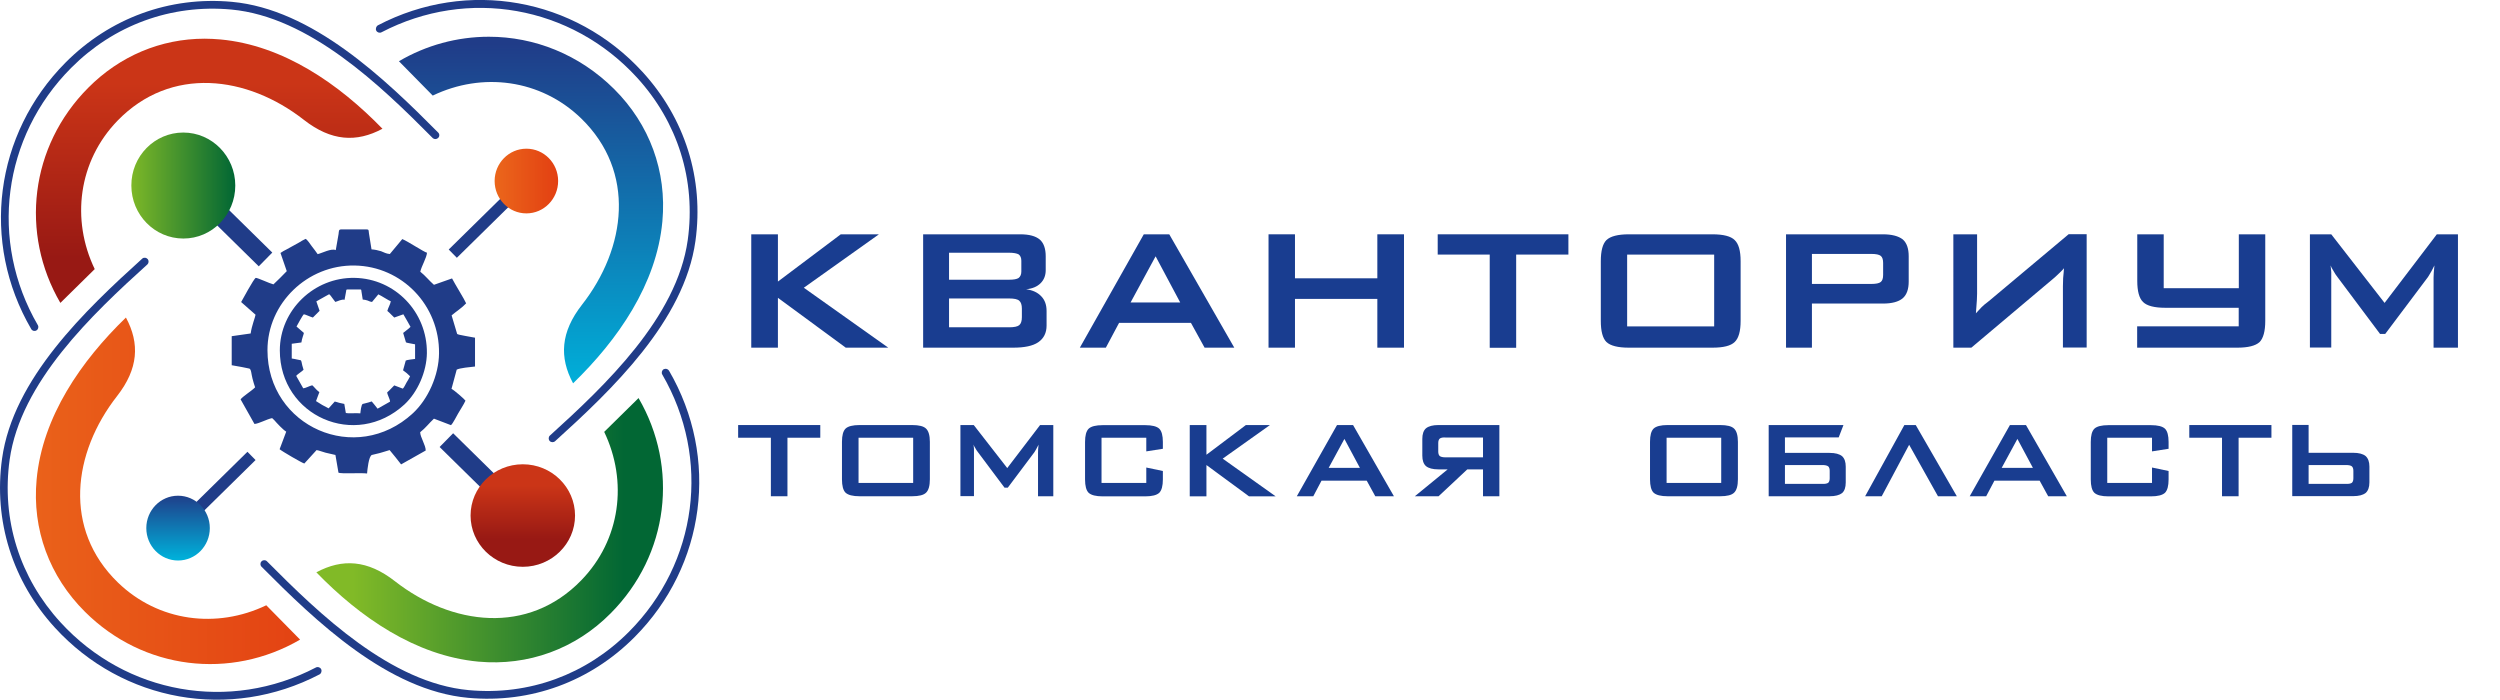
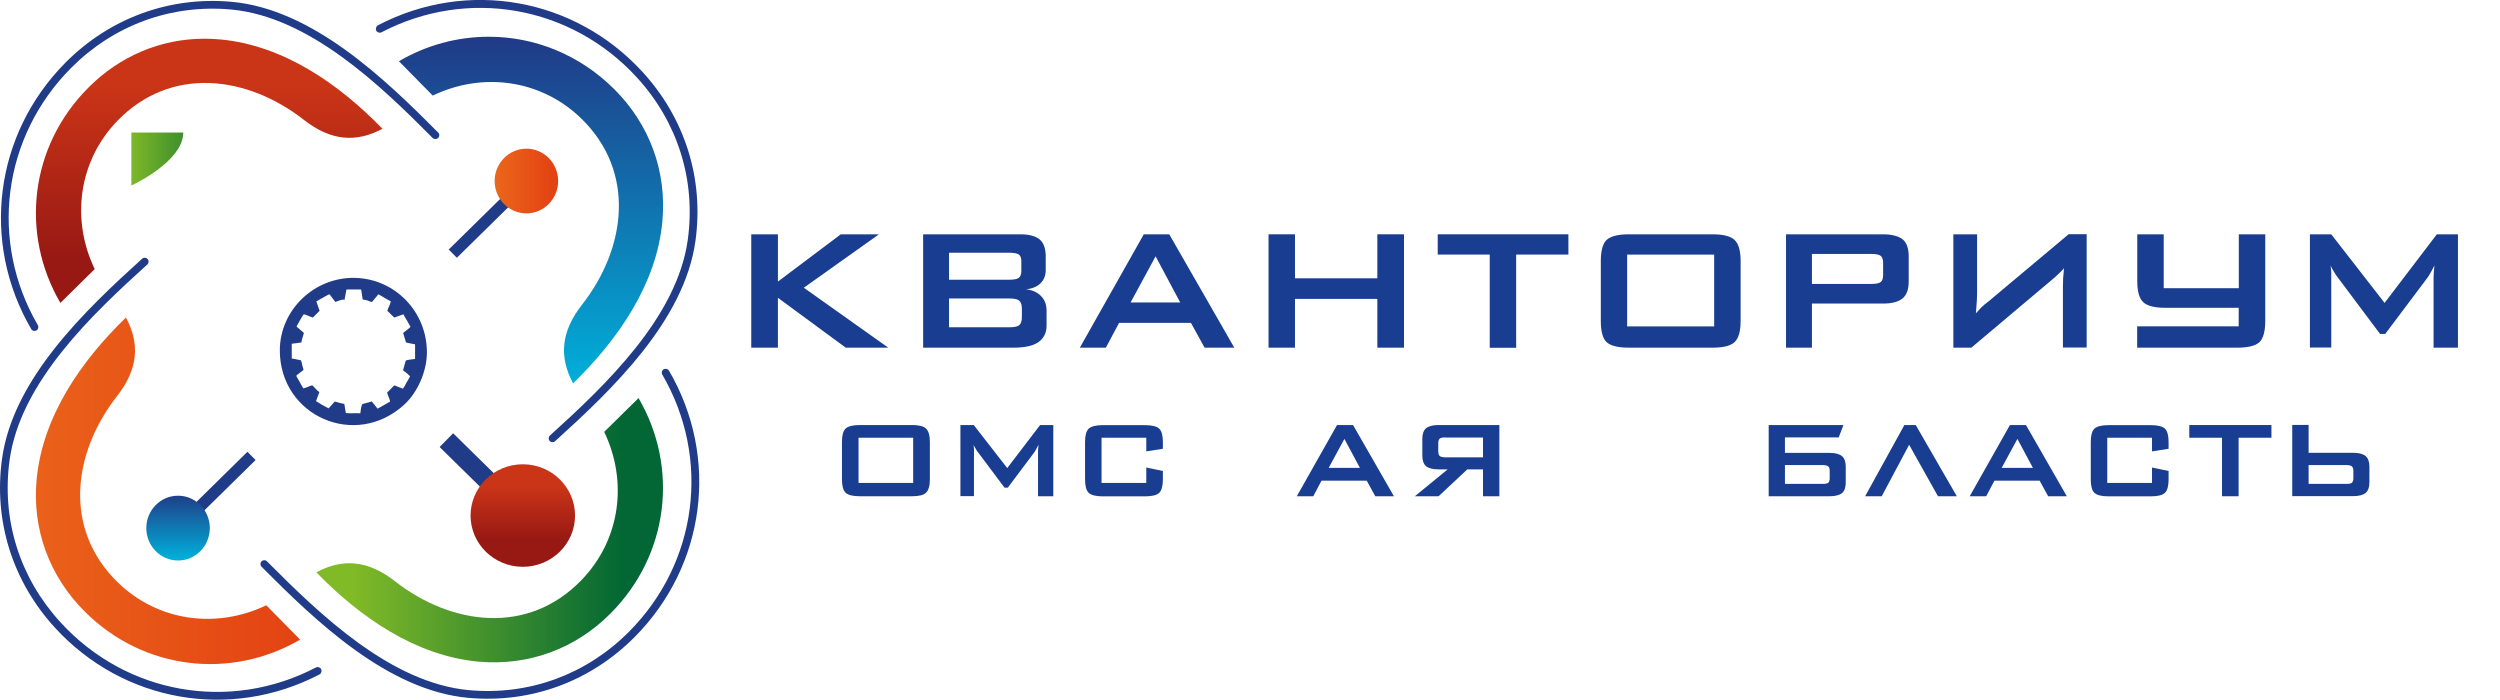
<svg xmlns="http://www.w3.org/2000/svg" xmlns:xlink="http://www.w3.org/1999/xlink" version="1.1" id="Слой_1" x="0px" y="0px" viewBox="0 0 2306.8 645.6" style="enable-background:new 0 0 2306.8 645.6;" xml:space="preserve">
  <style type="text/css"> .st0{fill-rule:evenodd;clip-rule:evenodd;fill:#203C88;} .st1{clip-path:url(#SVGID_00000136370067528893662570000008661518994629049508_);} .st2{fill:url(#SVGID_00000003801893130170991970000000971247282317484471_);} .st3{clip-path:url(#SVGID_00000148641934158266082980000010106467575696284587_);} .st4{fill:url(#SVGID_00000181770916292551812320000010947881297140059022_);} .st5{clip-path:url(#SVGID_00000159437777136189583490000015490489255438667927_);} .st6{fill:url(#SVGID_00000073685521809055731890000006332644796095937713_);} .st7{clip-path:url(#SVGID_00000168830202976436542750000010188662017609502362_);} .st8{fill:url(#SVGID_00000181074878735205322900000011487137025673233024_);} .st9{fill:#203C88;} .st10{clip-path:url(#SVGID_00000070092012210305903560000006346810152380778908_);} .st11{fill:url(#SVGID_00000036944011522934604410000014144470477568828586_);} .st12{clip-path:url(#SVGID_00000161592913315740896400000013743139070107303098_);} .st13{fill:url(#SVGID_00000133494295474497624440000002326121161225887405_);} .st14{clip-path:url(#SVGID_00000070806608166279892300000016203288821377280920_);} .st15{fill:url(#SVGID_00000181770326121824811410000017080914193977467553_);} .st16{clip-path:url(#SVGID_00000001657783677948306430000009817103057113707676_);} .st17{fill:url(#SVGID_00000129187288791411956360000006834762422956616123_);} .st18{enable-background:new ;} .st19{fill:#193D90;} </style>
  <g id="Слой_1_00000044864142068302500300000015397796394079500684_">
    <path class="st0" d="M28.8,303.6C-18,223.3-5,123.6,60.5,57.7c40.8-41,95.9-61.3,153.5-56c74.1,6.8,140.6,70.5,190.5,120.8 c1.3,1.5,1.1,3.8-0.5,5c-1.3,1.1-3.3,1.1-4.6,0C351,78.7,285.4,15.5,213.4,8.8C157.8,3.7,104.9,23.2,65.6,62.7 C2.3,126.3-10.2,222.4,34.9,300c1,1.7,0.4,3.9-1.3,4.9S29.7,305.3,28.8,303.6" />
    <path class="st0" d="M617.3,342c46.8,80.4,33.8,180-31.8,245.9c-40.8,41-95.8,61.3-153.5,56c-74.1-6.8-140.5-70.5-190.5-120.8 c-1.5-1.3-1.6-3.6-0.3-5c1.3-1.5,3.6-1.6,5-0.3c0.1,0.1,0.2,0.2,0.3,0.3c48.5,48.8,114.2,112.1,186.1,118.7 c55.6,5.1,108.5-14.4,147.8-53.9c63.3-63.6,75.8-159.7,30.7-237.3c-1-1.7-0.4-3.9,1.3-4.9C614.2,339.8,616.3,340.4,617.3,342 L617.3,342" />
    <path class="st0" d="M348.8,23.3c82.4-43,181.4-25.4,244.1,43.1c39.1,42.7,56.8,98.6,48.8,156c-10.3,73.7-76.9,137.1-129.5,184.7 c-1.5,1.3-3.7,1.2-5-0.2c-1.3-1.5-1.2-3.7,0.2-5l0,0c51-46.2,117.2-108.9,127.2-180.4c7.7-55.3-9.3-109-47-150.1 c-60.6-66.1-156-83.1-235.6-41.6c-1.7,0.9-3.9,0.2-4.8-1.5S347.1,24.2,348.8,23.3L348.8,23.3" />
    <path class="st0" d="M294.8,622.3c-82.4,43-181.4,25.4-244.1-43.1c-39.1-42.7-56.8-98.6-48.8-156c10.2-73.7,76.9-137.1,129.5-184.7 c1.6-1.2,3.8-0.8,5,0.7c1,1.4,0.9,3.3-0.2,4.6C85.1,290,18.9,352.6,8.9,424.2c-7.7,55.3,9.3,109,47,150.1 c60.6,66.2,156,83.1,235.6,41.6c1.7-0.9,3.9-0.2,4.8,1.5S296.5,621.4,294.8,622.3" />
    <g>
      <defs>
        <path id="SVGID_1_" d="M81.4,81c-53.8,54-63,134.4-25.7,198.5l31.7-31.2c-21.9-45.5-15.2-99.5,21-136.9 c49.3-50.8,119.7-41.7,172-0.8c25.2,19.7,48.5,21.1,72.5,8.2c-40.1-41.3-91.4-77-149.5-82.4c-4.9-0.4-9.7-0.7-14.5-0.7 C148.3,35.7,110.5,51.7,81.4,81" />
      </defs>
      <clipPath id="SVGID_00000171677973420834621600000004977318985748713620_">
        <use xlink:href="#SVGID_1_" style="overflow:visible;" />
      </clipPath>
      <g style="clip-path:url(#SVGID_00000171677973420834621600000004977318985748713620_);">
        <linearGradient id="SVGID_00000016771559869675681050000015703599393951637906_" gradientUnits="userSpaceOnUse" x1="1585.854" y1="-537.107" x2="1588.854" y2="-537.107" gradientTransform="matrix(0 -53.67 70.44 0 38019.531 85350.82)">
          <stop offset="0" style="stop-color:#981914" />
          <stop offset="1" style="stop-color:#CB3517" />
        </linearGradient>
        <rect x="18.4" y="35.7" style="fill:url(#SVGID_00000016771559869675681050000015703599393951637906_);" width="334.6" height="243.7" />
      </g>
    </g>
    <g>
      <defs>
        <path id="SVGID_00000018206751258223939080000004815105181221395376_" d="M589.2,367.3l-31.7,31.2 c21.9,45.6,15.2,99.5-21.1,136.9c-49.3,50.9-119.7,41.7-172,0.9c-25.2-19.7-48.5-21.1-72.5-8.2c40.1,41.3,91.4,77,149.5,82.4 c46.1,4.2,89.6-11.8,122.1-44.6C617.3,511.8,626.5,431.4,589.2,367.3L589.2,367.3z" />
      </defs>
      <clipPath id="SVGID_00000106123684615752761380000016675604283848653447_">
        <use xlink:href="#SVGID_00000018206751258223939080000004815105181221395376_" style="overflow:visible;" />
      </clipPath>
      <g style="clip-path:url(#SVGID_00000106123684615752761380000016675604283848653447_);">
        <linearGradient id="SVGID_00000015317916370436432480000012023069290346792091_" gradientUnits="userSpaceOnUse" x1="1594.54" y1="-510.288" x2="1597.54" y2="-510.288" gradientTransform="matrix(-83.25 0 0 -63.43 133321.688 -31876.631)">
          <stop offset="0" style="stop-color:#026734" />
          <stop offset="1" style="stop-color:#81BA27" />
        </linearGradient>
        <rect x="291.8" y="367.2" style="fill:url(#SVGID_00000015317916370436432480000012023069290346792091_);" width="334.6" height="247.3" />
      </g>
    </g>
    <g>
      <defs>
        <path id="SVGID_00000016073365094777465770000015838456066547449482_" d="M368.1,56.5c10.4,10.6,20.8,21.2,31.2,31.7 c45.5-21.9,99.5-15.2,136.9,21c50.8,49.3,41.7,119.7,0.8,172c-19.7,25.2-21.1,48.5-8.2,72.5c41.3-40.1,77.1-91.4,82.4-149.5 c4.2-46.1-11.8-89.5-44.6-122.1c-32.2-32-73.7-48.2-115.5-48.2C421.9,33.9,393.3,41.7,368.1,56.5" />
      </defs>
      <clipPath id="SVGID_00000129905379776388976200000014372033932980011907_">
        <use xlink:href="#SVGID_00000016073365094777465770000015838456066547449482_" style="overflow:visible;" />
      </clipPath>
      <g style="clip-path:url(#SVGID_00000129905379776388976200000014372033932980011907_);">
        <linearGradient id="SVGID_00000168797451772580183730000017695645699037758851_" gradientUnits="userSpaceOnUse" x1="1573.027" y1="-496.38" x2="1576.027" y2="-496.38" gradientTransform="matrix(0 104.6 -79.69 0 -39064.777 -164498.109)">
          <stop offset="0" style="stop-color:#203C88" />
          <stop offset="1" style="stop-color:#00AFD9" />
        </linearGradient>
        <rect x="368.1" y="33.9" style="fill:url(#SVGID_00000168797451772580183730000017695645699037758851_);" width="247.3" height="319.9" />
      </g>
    </g>
    <g>
      <defs>
        <path id="SVGID_00000010268447186182851080000001433553768288210618_" d="M33.8,442.4c-4.3,46.1,11.8,89.5,44.6,122.1 c54,53.8,134.4,63,198.5,25.7l-31.2-31.7c-45.6,21.9-99.5,15.2-136.9-21c-50.8-49.3-41.7-119.7-0.8-172 c19.7-25.2,21.1-48.5,8.2-72.5C74.9,333,39.2,384.3,33.8,442.4" />
      </defs>
      <clipPath id="SVGID_00000102532292841346642880000014520477613309088138_">
        <use xlink:href="#SVGID_00000010268447186182851080000001433553768288210618_" style="overflow:visible;" />
      </clipPath>
      <g style="clip-path:url(#SVGID_00000102532292841346642880000014520477613309088138_);">
        <linearGradient id="SVGID_00000004516387308455496900000006662563530037184899_" gradientUnits="userSpaceOnUse" x1="1592.581" y1="-511.66" x2="1595.581" y2="-511.66" gradientTransform="matrix(-106.73 0 0 -106.73 170290.266 -54149.262)">
          <stop offset="0" style="stop-color:#E23E12" />
          <stop offset="1" style="stop-color:#EB661B" />
        </linearGradient>
        <rect x="29.5" y="292.9" style="fill:url(#SVGID_00000004516387308455496900000006662563530037184899_);" width="247.3" height="334.6" />
      </g>
    </g>
-     <rect x="197.7" y="147.8" transform="matrix(0.701 -0.713 0.713 0.701 -82.064 207.526)" class="st9" width="17.8" height="107.8" />
    <rect x="403.3" y="193.2" transform="matrix(0.713 -0.701 0.701 0.713 -8.943 375.2)" class="st9" width="100.7" height="10.7" />
    <rect x="441.5" y="390.3" transform="matrix(0.701 -0.713 0.713 0.701 -182.138 453.647)" class="st9" width="17.8" height="107.8" />
    <rect x="146" y="450.4" transform="matrix(0.713 -0.701 0.701 0.713 -263.245 268.6)" class="st9" width="100.6" height="10.7" />
    <path class="st0" d="M294.9,286.8c-0.4,0.5-5.9,6-6.2,6.2c-1.7-0.4-7.5-3.1-8.3-3c-0.9,0.3-6.3,10.4-6.8,11.3l6.8,5.9 c-0.1,1.2-1.8,5-2.3,8.8l-8.9,1.2v13.6c1.6,0.2,3.4,0.6,4.8,0.9l3.4,0.7c0.9,0.4,0.9,2.6,1.5,4.7c0.4,1.5,0.8,2.8,1.2,4.1 c-1.4,1.5-5.9,4.3-6.8,5.6l6.5,11.5c2.1-0.1,5.7-2.2,8.3-2.8l1,0.9c1.3,1.5,4.2,4.6,5.6,5.4l-3.1,8.3c3.7,2.5,7.6,4.7,11.6,6.7 l5.7-6.3c1.2,0.2,3,0.9,4.2,1.2c1.6,0.4,2.9,0.7,4.6,1l1.4,8.3c1.1,0.7,10.5,0,13.4,0.4c0.2-1.8,0.8-8.1,2.2-8.7l1.7-0.4 c2.9-0.6,4.2-1.2,6.6-1.9c1.9,2.2,3.7,4.5,5.4,6.7l11.5-6.5c0-2.5-2.6-6.3-2.6-8.6c2.5-2,4-4.1,6.5-6.4l7.9,3 c1-0.8,2.6-4.1,3.4-5.6c1.2-1.9,2.3-3.8,3.3-5.8c-2-2.1-4.2-3.9-6.5-5.5c0.2-0.7,2.4-8.8,2.5-9c1.2-0.7,6.6-1.2,8.6-1.5v-13.5 c-1.2-0.3-8.2-1.4-8.4-1.8l-2.6-8.7c2.3-2,4.8-3.5,6.8-5.6c-0.7-1.6-5.2-9-6.6-11.6l-8.4,3c-2.2-1.9-4-4.2-6.4-6.1 c0.6-2.6,2.9-6.4,3.2-8.9c-1.3-0.3-9.1-5.4-11.5-6.4l-5.8,7c-1.9-0.2-2.5-0.7-4.1-1.3c-1.5-0.5-3-0.8-4.5-0.9l-1.2-7.6 c-0.1-1.1,0-1.7-1-1.7h-12.1c-1.1,0-0.9,1-1.1,2.1l-1.4,7.5c-2.1-1-6.4,1.4-8.5,1.9c-0.9-1.3-1.8-2.4-2.8-3.7c-0.7-1-2-2.9-2.9-3.4 c-1.1,0.5-2.1,1.1-3.1,1.7l-5.9,3.3c-1,0.5-1.9,1-2.8,1.6L294.9,286.8z M258.2,323.3c0-37,31.5-67.6,69.1-66.9 c37.2,0.7,67,31.4,66.6,69.4c-0.2,17.2-8.6,36.2-20.7,47.4C328,414.8,258.2,383.9,258.2,323.3" />
    <g>
      <defs>
        <path id="SVGID_00000118365454325987218510000009559775191722913170_" d="M434.2,475.7c0,26.1,21.6,47.3,48.2,47.3 s48.2-21.2,48.2-47.3s-21.6-47.3-48.2-47.3S434.2,449.6,434.2,475.7" />
      </defs>
      <clipPath id="SVGID_00000014615653342374465970000003189277255443328951_">
        <use xlink:href="#SVGID_00000118365454325987218510000009559775191722913170_" style="overflow:visible;" />
      </clipPath>
      <g style="clip-path:url(#SVGID_00000014615653342374465970000003189277255443328951_);">
        <linearGradient id="SVGID_00000136401400534060323850000005653886594129789847_" gradientUnits="userSpaceOnUse" x1="1592.538" y1="-598.819" x2="1595.538" y2="-598.819" gradientTransform="matrix(0 -16.41 16.74 0 10506.675 26630.99)">
          <stop offset="0" style="stop-color:#981914" />
          <stop offset="1" style="stop-color:#CB3517" />
        </linearGradient>
        <rect x="434.2" y="428.4" style="fill:url(#SVGID_00000136401400534060323850000005653886594129789847_);" width="96.5" height="94.6" />
      </g>
    </g>
    <g>
      <defs>
        <path id="SVGID_00000011732933432795991650000015726335682034545296_" d="M456.4,167c0,16.5,13.1,29.9,29.3,29.9 S515,183.5,515,167s-13.1-29.8-29.3-29.8S456.4,150.6,456.4,167" />
      </defs>
      <clipPath id="SVGID_00000032628055127603444730000000414759762054929814_">
        <use xlink:href="#SVGID_00000011732933432795991650000015726335682034545296_" style="overflow:visible;" />
      </clipPath>
      <g style="clip-path:url(#SVGID_00000032628055127603444730000000414759762054929814_);">
        <linearGradient id="SVGID_00000111876982577001311460000004337820097353638565_" gradientUnits="userSpaceOnUse" x1="1648.389" y1="-491.373" x2="1651.389" y2="-491.373" gradientTransform="matrix(-19.94 0 0 -19.94 33385.742 -9630.955)">
          <stop offset="0" style="stop-color:#E23E12" />
          <stop offset="1" style="stop-color:#EB661B" />
        </linearGradient>
        <rect x="456.4" y="137.1" style="fill:url(#SVGID_00000111876982577001311460000004337820097353638565_);" width="58.6" height="59.8" />
      </g>
    </g>
    <g>
      <defs>
        <path id="SVGID_00000131325658406930907880000009661289160933923481_" d="M135,487.3c0,16.5,13.1,29.9,29.3,29.9 s29.3-13.4,29.3-29.9s-13.1-29.9-29.3-29.9S135,470.8,135,487.3" />
      </defs>
      <clipPath id="SVGID_00000054975721879951713960000004620537228185822864_">
        <use xlink:href="#SVGID_00000131325658406930907880000009661289160933923481_" style="overflow:visible;" />
      </clipPath>
      <g style="clip-path:url(#SVGID_00000054975721879951713960000004620537228185822864_);">
        <linearGradient id="SVGID_00000059994710488637573640000007269924150102164913_" gradientUnits="userSpaceOnUse" x1="1565.015" y1="-430.498" x2="1568.005" y2="-430.498" gradientTransform="matrix(0 19.94 -19.55 0 -8251.983 -30750.59)">
          <stop offset="0" style="stop-color:#203C88" />
          <stop offset="1" style="stop-color:#00AFD9" />
        </linearGradient>
        <rect x="135" y="457.4" style="fill:url(#SVGID_00000059994710488637573640000007269924150102164913_);" width="58.6" height="59.8" />
      </g>
    </g>
    <g>
      <defs>
-         <path id="SVGID_00000173163318137956621400000017442575635911701415_" d="M121.2,171.2c0,27,21.5,48.9,48,48.9 s47.9-21.9,47.9-48.9s-21.5-48.9-48-48.9S121.1,144.2,121.2,171.2" />
+         <path id="SVGID_00000173163318137956621400000017442575635911701415_" d="M121.2,171.2s47.9-21.9,47.9-48.9s-21.5-48.9-48-48.9S121.1,144.2,121.2,171.2" />
      </defs>
      <clipPath id="SVGID_00000103258310237237169090000012324880519520623282_">
        <use xlink:href="#SVGID_00000173163318137956621400000017442575635911701415_" style="overflow:visible;" />
      </clipPath>
      <g style="clip-path:url(#SVGID_00000103258310237237169090000012324880519520623282_);">
        <linearGradient id="SVGID_00000043415406397709010590000004792147308837164686_" gradientUnits="userSpaceOnUse" x1="1627.147" y1="-500.09" x2="1630.147" y2="-500.09" gradientTransform="matrix(-32.65 0 0 -32.65 53342.812 -16156.746)">
          <stop offset="0" style="stop-color:#026734" />
          <stop offset="1" style="stop-color:#81BA27" />
        </linearGradient>
        <rect x="121.2" y="122.3" style="fill:url(#SVGID_00000043415406397709010590000004792147308837164686_);" width="95.9" height="97.8" />
      </g>
    </g>
-     <path class="st0" d="M264.6,250.2c-0.7,0.9-11.7,11.8-12.3,12.2c-3.4-0.8-14.8-6.2-16.3-6c-1.8,0.6-12.4,20.5-13.5,22.3l13.3,11.7 c-0.3,2.4-3.5,9.9-4.5,17.3l-17.5,2.5V337c3.1,0.5,6.7,1.2,9.5,1.7l6.8,1.4c1.8,0.7,1.8,5.2,2.9,9.3c0.8,2.9,1.5,5.6,2.4,8 c-2.8,3-11.5,8.4-13.4,11.1l12.8,22.7c4.2-0.3,11.3-4.4,16.3-5.4l1.9,1.8c2.5,2.9,8.2,9,11.1,10.7l-6.1,16.2 c2,1.8,20.5,12.6,22.8,13.2l11.3-12.4c2.3,0.3,5.8,1.8,8.3,2.4c3.2,0.8,5.7,1.3,9.1,2.1l2.8,16.3c2.2,1.3,20.6,0,26.4,0.8 c0.3-3.7,1.5-15.9,4.4-17.1l3.3-0.8c5.7-1.2,8.3-2.4,13.1-3.7c3.6,4.3,7.3,8.9,10.6,13.2l22.7-12.8c0.1-4.8-5.1-12.4-5.1-16.9 c5-3.9,7.9-8,12.7-12.5l15.7,6c1.9-1.6,5-8.1,6.8-11.1c1.8-3.2,5-7.9,6.6-11.5c-1-1.5-10.8-10-12.9-10.9c0.3-1.3,4.7-17.4,4.8-17.7 c2.4-1.5,13-2.5,16.9-2.9v-26.6c-2.3-0.6-16.3-2.6-16.5-3.5l-5.1-17.1c4.5-3.8,9.5-6.9,13.4-11.1c-1.3-3.3-10.3-17.7-13-23 l-16.7,5.9c-4.4-3.8-7.9-8.4-12.6-12.1c1.1-5.1,5.8-12.7,6.2-17.5c-2.6-0.5-18-10.7-22.8-12.6l-11.5,13.8c-3.8-0.4-4.9-1.4-8.1-2.6 c-2.9-0.9-5.8-1.5-8.8-1.7l-2.4-15c-0.3-2.1,0.1-3.4-1.9-3.4h-23.9c-2.2,0-1.9,2-2.2,4.2l-2.6,14.9c-4.1-1.9-12.7,2.8-16.7,3.7 c-1.7-2.6-3.5-4.7-5.5-7.4c-1.4-1.9-3.9-5.8-5.6-6.7c-2.1,1-4.1,2.1-6.1,3.4l-11.6,6.4c-1.9,0.9-3.8,2-5.5,3.2L264.6,250.2z M246.8,323.1c0-43.2,36.8-78.9,80.6-78.1c43.5,0.8,78.3,36.7,77.7,81.1c-0.2,20.1-10,42.2-24.2,55.3 C328.4,429.8,246.8,393.7,246.8,323.1" />
  </g>
  <g id="Слой_3">
    <g class="st18">
      <path class="st19" d="M693.2,320.8V216.2h24.6v43.6l58-43.6H811l-69.3,49.3l77.9,55.3h-39.2l-62.6-46v46H693.2z" />
      <path class="st19" d="M851.8,320.8V216.2h89.6c8.2,0,14.2,1.6,18.1,4.9c3.6,3.2,5.4,8.4,5.4,15.4v12.8c0,4.9-1.6,8.9-4.7,12 c-3.2,3.2-7.7,5.1-13.4,5.6c6.1,0.8,10.7,3,14,6.5c3.3,3.4,4.9,7.9,4.9,13.6v13.4c0,6.8-2.6,11.9-7.7,15.4c-5,3.4-12.7,5-23.1,5 H851.8z M931.2,233.2h-55.5v24.9h55.5c4.1,0,7-0.5,8.7-1.6c1.6-1.3,2.5-3.2,2.5-5.9v-10c0-2.7-0.8-4.6-2.5-5.9 C938.2,233.8,935.3,233.2,931.2,233.2z M931.2,275.4h-55.5V302h55.5c4.7,0,7.8-0.7,9.3-2c1.6-1.4,2.4-3.8,2.4-7.3v-7.9 c0-3.5-0.8-5.9-2.4-7.3C939,276.1,935.9,275.4,931.2,275.4z" />
      <path class="st19" d="M996.4,320.8l59-104.6h23.5l60,104.6h-27.4l-12.6-22.9h-66.3l-12.2,22.9H996.4z M1043.2,279.1h45.8 l-22.7-42.6L1043.2,279.1z" />
      <path class="st19" d="M1170.5,320.8V216.2h24.4v40.6h76v-40.6h24.6v104.6h-24.6v-45h-76v45H1170.5z" />
      <path class="st19" d="M1399,234.9v86h-24.4v-86h-48v-18.7h120.6v18.7H1399z" />
      <path class="st19" d="M1477.1,241c0-9.5,1.7-16,5.2-19.5c3.7-3.5,10.6-5.3,20.7-5.3h77.1c10.1,0,17,1.8,20.5,5.3 c3.7,3.5,5.5,9.9,5.5,19.5v55.1c0,9.5-1.8,16-5.5,19.5c-3.6,3.5-10.4,5.2-20.5,5.2H1503c-10,0-16.9-1.7-20.7-5.2 c-3.5-3.5-5.2-10-5.2-19.5V241z M1501.4,301.2h80.3v-66.3h-80.3V301.2z" />
      <path class="st19" d="M1648,320.8V216.2h89.4c8.2,0,14.3,1.6,18.3,4.7c3.7,3.2,5.5,8.4,5.5,15.6v23.3c0,7-1.8,12.2-5.5,15.4 c-3.9,3.3-10,4.9-18.3,4.9h-65.5v40.7H1648z M1726.7,234.3h-54.8V262h54.8c4.3,0,7.2-0.6,8.7-1.8c1.5-1.2,2.2-3.4,2.2-6.5v-11.1 c0-3.1-0.7-5.3-2.2-6.5C1733.9,234.9,1731,234.3,1726.7,234.3z" />
      <path class="st19" d="M1903.5,320.8v-56.6c0-3,0.1-5.5,0.2-7.5c0.1-1,0.2-2.4,0.4-4.4c0.2-2,0.3-3.6,0.4-4.8 c-1.1,1.3-2.4,2.7-3.9,4.1c-1.3,1.3-2.9,2.8-4.8,4.5l-76.8,64.7h-16.6V216.2h21.9v54.9c0,2.2-0.1,4.1-0.2,5.7 c-0.1,1.8-0.3,3.7-0.4,5.6c-0.1,2-0.3,4.2-0.5,6.7c2.2-2.4,3.9-4.3,5.3-5.7c1.4-1.4,3.6-3.3,6.7-5.6l73.6-61.7h16.6v104.6H1903.5z " />
      <path class="st19" d="M1972,320.8v-19.7h59.8h33.9V284h-67.7c-10.1,0-17-1.8-20.5-5.3c-3.6-3.4-5.4-9.9-5.4-19.5v-43h24.4v49.7 h69.3v-49.7h24.4v79.9c0,9.5-1.8,16-5.2,19.5c-3.8,3.5-10.7,5.2-20.7,5.2H2030h-32H1972z" />
      <path class="st19" d="M2131.4,320.8V216.2h19.7l49.2,63.3l48.2-63.3h19.5v104.6h-22.5v-64.7c0-1.9,0.1-3.4,0.2-4.7 c0.2-1.6,0.4-3.8,0.6-6.5c-0.7,1.3-1.3,2.5-1.9,3.7c-0.6,1.2-1.1,2.2-1.6,2.9c-1.1,2-2,3.4-2.6,4.3l-39.3,52.3h-4.8l-39.3-52.5 c-1.3-1.6-2.5-3.5-3.7-5.7c-1.3-2-2.2-3.7-2.6-5c0.2,2.2,0.4,4.2,0.6,6.1v5v64.7H2131.4z" />
    </g>
    <g class="st18">
-       <path class="st19" d="M726.6,403.9v54h-15.3v-54h-30.2v-11.7h75.8v11.7H726.6z" />
      <path class="st19" d="M776.9,407.7c0-6,1.1-10,3.3-12.2c2.3-2.2,6.7-3.3,13-3.3h48.4c6.4,0,10.7,1.1,12.9,3.3 c2.3,2.2,3.5,6.3,3.5,12.2v34.6c0,6-1.2,10.1-3.5,12.3c-2.2,2.2-6.5,3.3-12.9,3.3h-48.4c-6.3,0-10.6-1.1-13-3.3 c-2.2-2.2-3.3-6.3-3.3-12.3V407.7z M792.2,445.6h50.4v-41.7h-50.4V445.6z" />
      <path class="st19" d="M886.2,457.9v-65.7h12.3l30.9,39.7l30.3-39.7h12.2v65.7h-14.1v-40.6c0-1.2,0-2.2,0.1-2.9 c0.1-1,0.2-2.4,0.4-4.1c-0.4,0.8-0.8,1.6-1.2,2.3c-0.4,0.8-0.7,1.4-1,1.9c-0.7,1.3-1.2,2.2-1.6,2.7L929.9,450h-3l-24.7-33 c-0.8-1-1.6-2.2-2.3-3.6c-0.8-1.2-1.4-2.3-1.6-3.2c0.1,1.4,0.2,2.7,0.4,3.8v3.2v40.6H886.2z" />
      <path class="st19" d="M1057.7,403.9h-41.3v41.7h41.3v-14.2l15.3,3.2v7.8c0,6-1.1,10-3.3,12.3c-2.4,2.2-6.7,3.3-13,3.3h-39.2 c-6.3,0-10.6-1.1-13-3.3c-2.2-2.2-3.3-6.3-3.3-12.3v-34.6c0-5.9,1.1-10,3.3-12.2c2.3-2.2,6.7-3.3,13-3.3h39.2 c6.3,0,10.7,1.1,13,3.3c2.2,2.2,3.3,6.3,3.3,12.2v6.3l-15.3,2.4V403.9z" />
-       <path class="st19" d="M1097.8,457.9v-65.7h15.4v27.4l36.4-27.4h22.2l-43.6,31l48.9,34.8h-24.6l-39.3-28.9v28.9H1097.8z" />
      <path class="st19" d="M1196.6,457.9l37.1-65.7h14.8l37.7,65.7h-17.2l-7.9-14.4h-41.7l-7.6,14.4H1196.6z M1226,431.7h28.8 l-14.3-26.7L1226,431.7z" />
      <path class="st19" d="M1368.4,457.9v-24.8h-14.5l-26.5,24.8h-21.9l30.3-24.8h-8.5c-5.2,0-9.1-1-11.5-3c-2.3-2-3.4-5.3-3.4-9.7 v-15.4c0-4.5,1.1-7.8,3.4-9.8c2.5-2,6.3-3,11.5-3h56.2v65.7H1368.4z M1328.5,404.7c-0.9,0.8-1.4,2.1-1.4,4.1v7.9 c0,1.9,0.5,3.3,1.4,4.1c1,0.8,2.8,1.2,5.5,1.2h34.4v-18.3H1334C1331.3,403.5,1329.5,403.9,1328.5,404.7z" />
-       <path class="st19" d="M1522.5,407.7c0-6,1.1-10,3.3-12.2c2.3-2.2,6.7-3.3,13-3.3h48.4c6.4,0,10.7,1.1,12.9,3.3 c2.3,2.2,3.5,6.3,3.5,12.2v34.6c0,6-1.2,10.1-3.5,12.3c-2.2,2.2-6.5,3.3-12.9,3.3h-48.4c-6.3,0-10.6-1.1-13-3.3 c-2.2-2.2-3.3-6.3-3.3-12.3V407.7z M1537.8,445.6h50.4v-41.7h-50.4V445.6z" />
      <path class="st19" d="M1647.1,392.2h53.9l-4.4,11.4h-49.6v14.3h41.2c5.2,0,9,1,11.5,3c2.3,2.1,3.4,5.3,3.4,9.7v14.6 c0,4.5-1.1,7.8-3.4,9.8c-2.5,1.9-6.3,2.9-11.5,2.9H1632v-65.7H1647.1z M1686.9,445.5c0.9-0.8,1.4-2.2,1.4-4.1v-7 c0-1.9-0.5-3.3-1.4-4.1c-1.1-0.8-2.9-1.2-5.5-1.2h-34.4v17.4h34.4C1684.1,446.6,1685.9,446.2,1686.9,445.5z" />
      <path class="st19" d="M1767.7,392.2l37.9,65.7h-17.4l-26.6-47.5l-25.3,47.5H1721l36.2-65.7H1767.7z" />
      <path class="st19" d="M1817.5,457.9l37.1-65.7h14.8l37.7,65.7h-17.2l-7.9-14.4h-41.7l-7.6,14.4H1817.5z M1847,431.7h28.8 l-14.3-26.7L1847,431.7z" />
      <path class="st19" d="M1985.7,403.9h-41.3v41.7h41.3v-14.2l15.3,3.2v7.8c0,6-1.1,10-3.3,12.3c-2.4,2.2-6.7,3.3-13,3.3h-39.2 c-6.3,0-10.6-1.1-13-3.3c-2.2-2.2-3.3-6.3-3.3-12.3v-34.6c0-5.9,1.1-10,3.3-12.2c2.3-2.2,6.7-3.3,13-3.3h39.2 c6.3,0,10.7,1.1,13,3.3c2.2,2.2,3.3,6.3,3.3,12.2v6.3l-15.3,2.4V403.9z" />
      <path class="st19" d="M2065.6,403.9v54h-15.3v-54h-30.2v-11.7h75.8v11.7H2065.6z" />
      <path class="st19" d="M2130.2,392.2v25.6h41.1c5.2,0,9,1,11.5,3c2.3,2.1,3.5,5.3,3.5,9.7v14.6c0,4.5-1.2,7.8-3.5,9.8 c-2.5,1.9-6.3,2.9-11.5,2.9h-56.2v-65.7H2130.2z M2170.1,445.5c0.9-0.8,1.4-2.2,1.4-4.1v-7c0-1.9-0.5-3.3-1.4-4.1 c-1-0.8-2.8-1.2-5.5-1.2h-34.4v17.4h34.4C2167.3,446.6,2169.1,446.2,2170.1,445.5z" />
    </g>
  </g>
</svg>